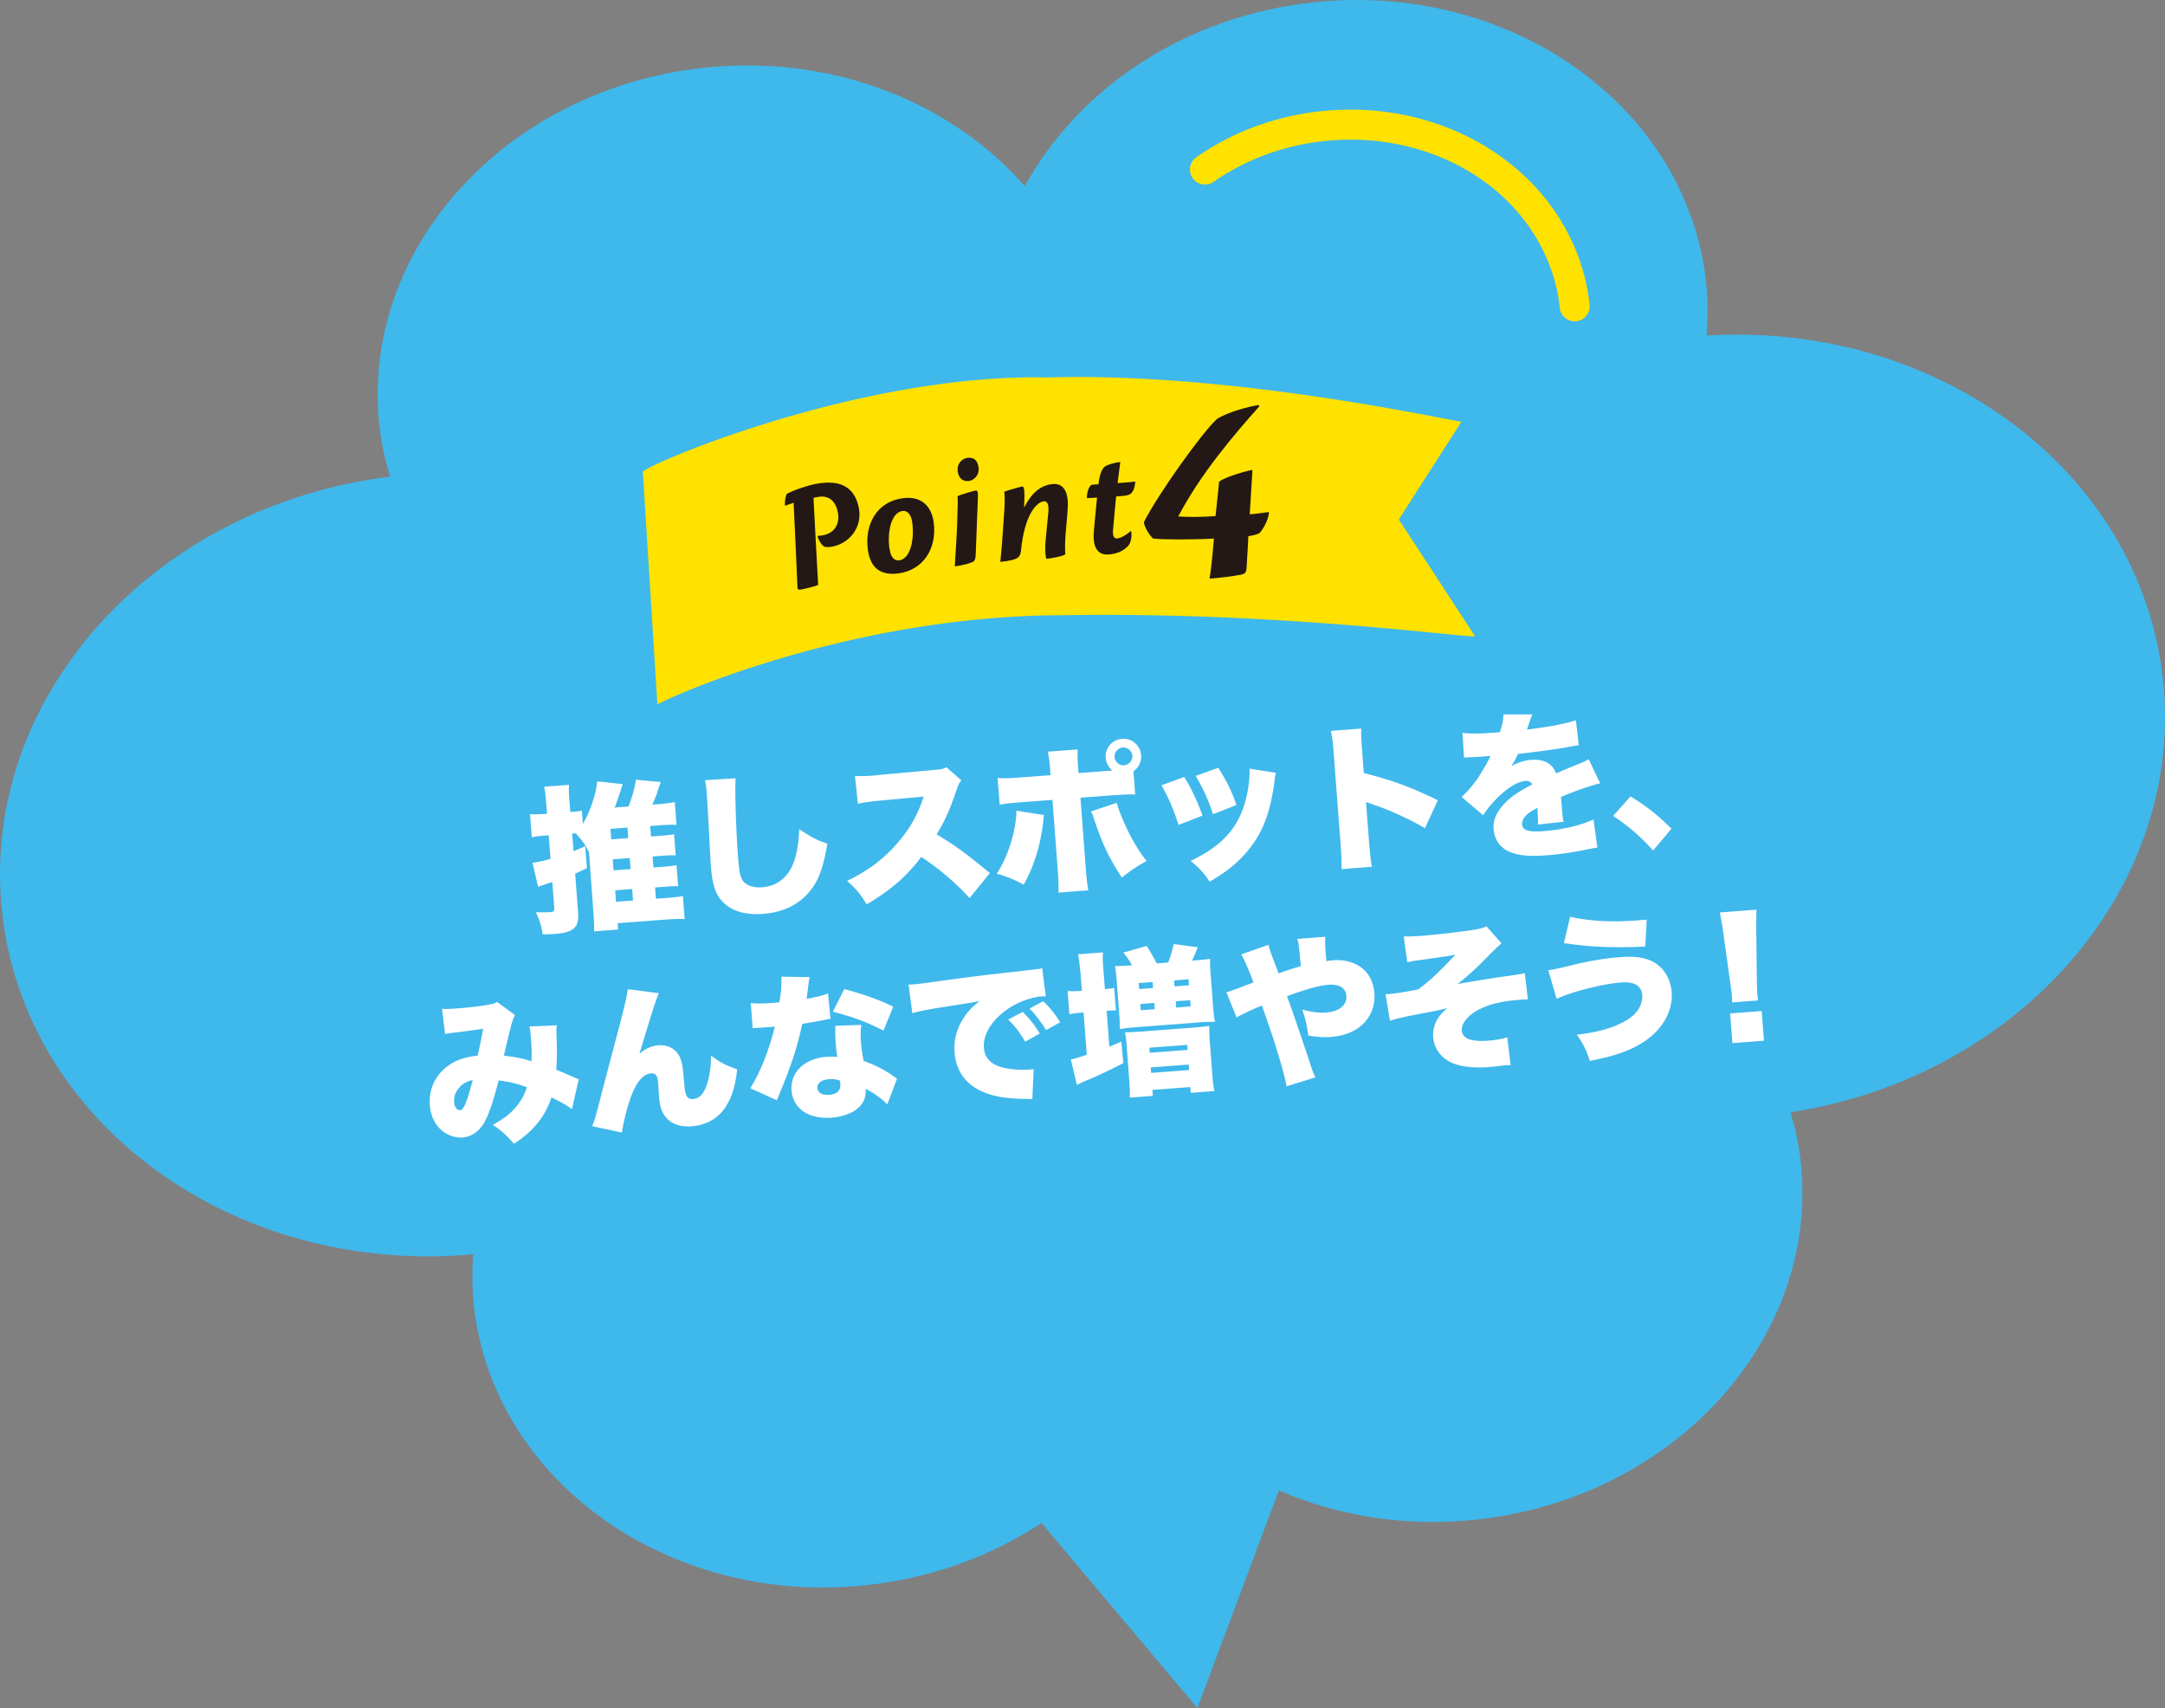
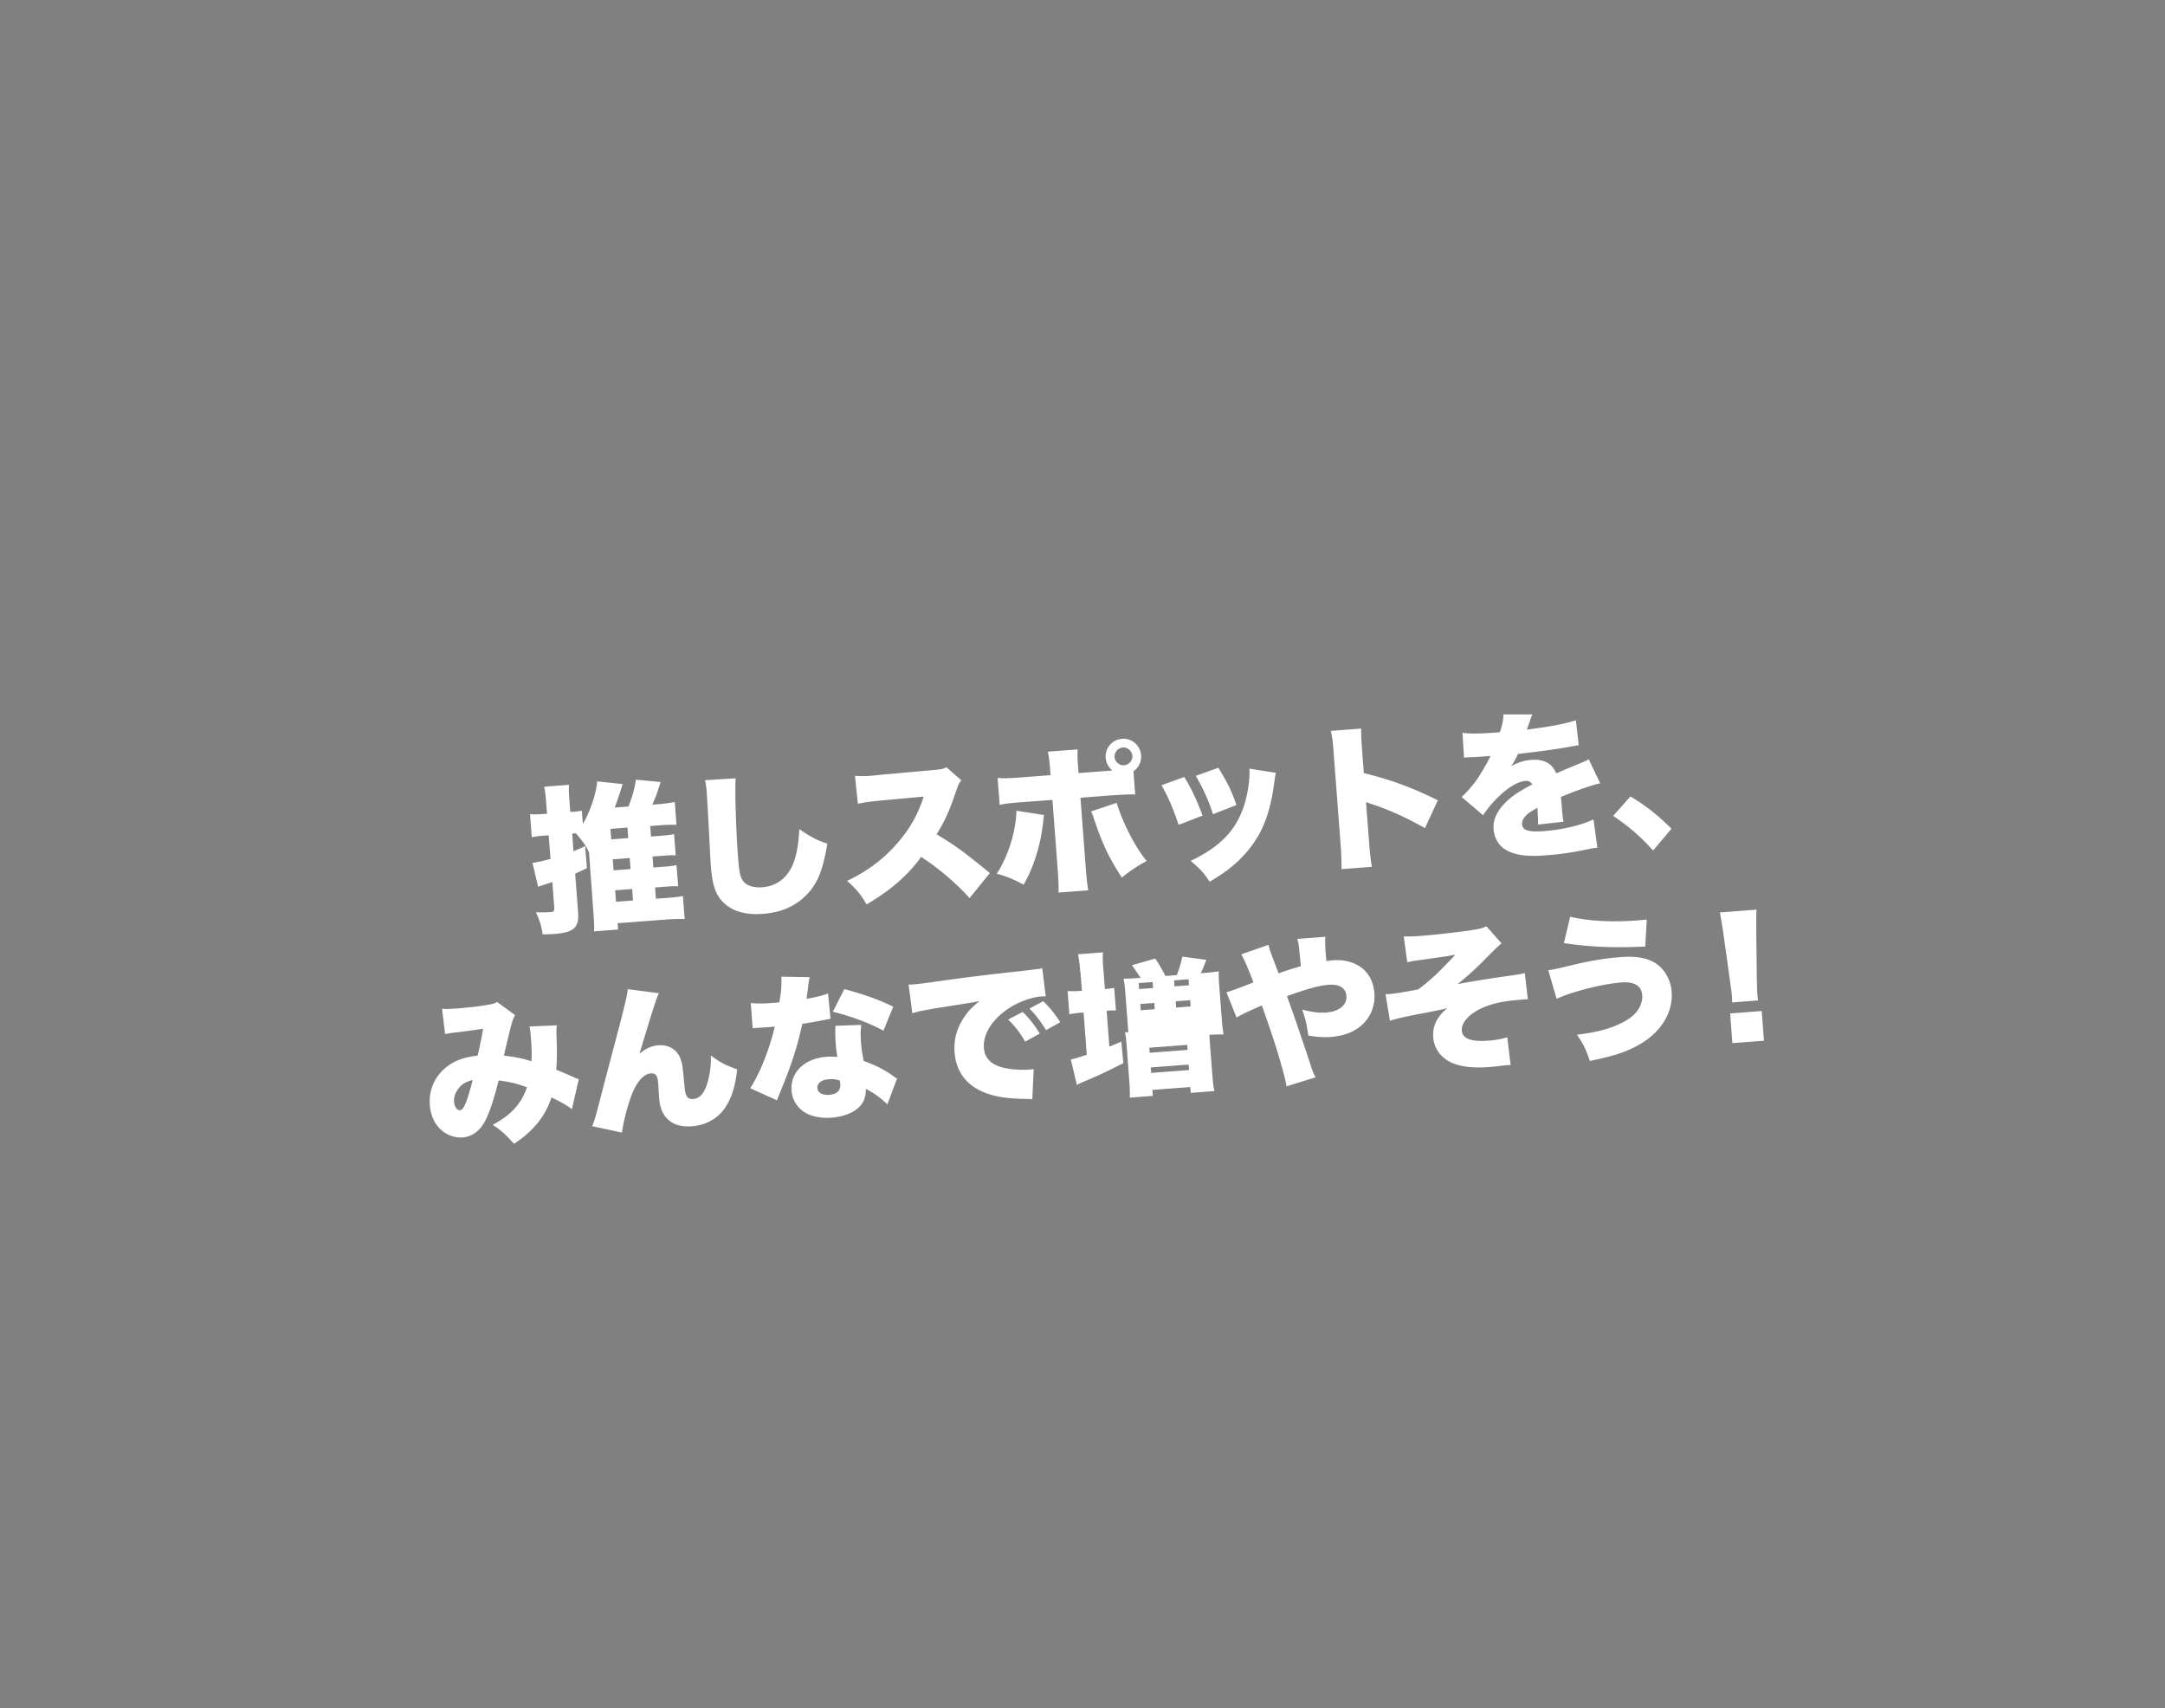
<svg xmlns="http://www.w3.org/2000/svg" viewBox="0 0 249.53 196.84">
  <rect x="0" y="0" width="249.53" height="196.84" fill="#808080" stroke="none" />
-   <path d="M249.29 78.3c-2.58-23.97-25.84-41.28-52.59-39.63.15-2 .17-4.02-.05-6.07-2.18-20.31-22.46-34.78-45.3-32.33-14.84 1.59-27.06 9.96-33.24 21.18-8.42-9.65-22.14-15.23-36.98-13.64-22.84 2.45-39.59 20.91-37.41 41.22.22 2.04.67 3.99 1.23 5.9C17.56 58.3-2.4 80.57.23 105.06c2.63 24.48 26.85 42 54.31 39.48-.13 1.91-.15 3.84.06 5.8 2.18 20.31 22.47 34.79 45.31 32.33 7.53-.81 14.39-3.37 20.13-7.16l17.97 21.32 9.39-25.07c6.78 2.94 14.59 4.24 22.74 3.36 22.84-2.45 39.59-20.91 37.41-41.22-.21-1.97-.64-3.87-1.18-5.72 26.47-4.09 45.51-25.93 42.93-49.89Z" style="fill:#3fb8ec" />
-   <path d="M181.68 37.02c-.95.1-1.8-.59-1.9-1.53-.18-1.72-.59-3.4-1.22-5.01-3.73-9.62-14.41-15.46-25.97-14.22-4.66.5-9.07 2.14-12.77 4.73a1.731 1.731 0 0 1-1.99-2.83c4.17-2.93 9.14-4.78 14.38-5.34 13.11-1.41 25.27 5.34 29.57 16.41.73 1.89 1.22 3.87 1.43 5.89.1.95-.59 1.8-1.53 1.9m-13.23 11.57c.01.2-25.79-5.76-47.68-5.09-21.97-.48-46.72 10.26-46.68 10.89l1.68 26.81c-.02-.21 21.39-10.28 46.72-10.3 25.3-.45 47.54 2.75 47.51 2.41-2.93-4.49-5.86-8.98-8.78-13.44 2.41-3.77 4.82-7.53 7.23-11.28" style="fill:#ffe200" />
-   <path d="M90.47 58.25c-.04-.38.06-1.07.21-1.33.78-.43 2.35-.97 3.38-1.16 2.44-.46 4.41.09 4.93 2.79.43 2.28-1.15 4.08-3.05 4.44-.25.05-.62.08-.85.03-.37-.08-.77-.84-.87-1.23l.03-.04c.11 0 .46-.03.6-.06 1.35-.26 1.97-1.32 1.72-2.64-.23-1.22-.98-2.03-2.31-1.78-.16.03-.38.07-.5.11.16 3.3.36 6.7.54 10.03-.31.15-1.47.43-1.93.52-.31.06-.46.03-.46-.29-.13-2.96-.29-6.74-.44-9.7-.42.12-.82.29-.94.33l-.04-.03Zm17.15 1.99c.38 2.96-1.2 5.47-4.09 5.84-2.05.26-3.23-.62-3.51-2.78-.37-2.87 1.03-5.5 4.06-5.89 2.18-.28 3.3.98 3.54 2.83m-5.1 2.96c.1.82.44 1.46 1.13 1.37 1.18-.15 1.78-2.13 1.49-4.38-.08-.65-.4-1.39-1.13-1.3-1.24.16-1.76 2.26-1.5 4.31Zm10.18-5.61c-.1 2.38-.19 5.23-.25 6.47-.02.33-.11.53-.23.63-.17.16-1.19.46-2.17.58.05-1.22.22-3.21.27-4.94.07-1.94.09-2.88.04-3.15.21-.13 1.85-.62 2.09-.65.24-.02.29.14.25 1.06m.08-3.78c.15.96-.55 1.56-1.13 1.62-.46.04-1.09-.08-1.26-1.05-.16-1.11.69-1.58 1.11-1.62.6-.06 1.13.13 1.28 1.05m5.29 4.62c.73-1.42 1.74-2.53 3.3-2.65 1.3-.1 1.81 1.07 1.69 2.8-.04.81-.17 1.98-.25 3.05-.06.9-.08 1.72-.02 2.26-.45.27-1.83.48-2.15.5-.13 0-.23-.99-.13-2.06.08-.89.24-2.5.33-3.43.03-.53-.02-1.17-.53-1.13-.69.05-2.21 1.26-2.64 5.74-.05.37-.15.6-.36.75-.26.19-.83.38-2.02.49.13-1.13.3-3.44.41-5.14.12-1.55.13-2.54.04-2.94.3-.13 1.9-.59 2.1-.61.2-.02.28.55.21 1.93 0 .13-.01.33-.02.44zm11.98 4.45c-.55.62-1.33.96-2.32 1.02-1.13.07-1.84-.71-1.65-2.72.1-1.31.28-2.86.36-3.84l-1.17.07c-.03-.51.21-1.54.67-1.56l.66-.04c.2-1.55.54-1.94.88-2.13.25-.14 1.09-.4 1.64-.43-.09.65-.2 1.59-.31 2.42 1.15-.07 1.73-.13 2.04-.18-.04.59-.2 1.19-.59 1.45-.3.2-.9.22-1.62.27-.13 1.18-.29 3.23-.36 3.93-.05.63.13.93.46.91.46-.03 1.06-.4 1.61-.87.15.39.03 1.37-.31 1.71Zm15.1-16.06c-3 3.36-6.8 7.83-9.35 12.7 1.04.06 2.67.09 4.3-.05l.41-3.95c.57-.51 3-1.22 3.78-1.36l.06.03-.31 5.08c.63-.04 1.71-.2 2.18-.26l.04.06c-.07.82-.64 1.86-1.08 2.36-.39.21-.8.27-1.3.36-.01.35-.14 2.8-.21 3.72-.03.47-.21.64-.68.73-.78.14-2.43.37-3.58.44.21-1.14.45-3.92.5-4.62-2.32.14-5.8.14-7 0-.26-.14-1.09-1.38-1.06-1.91 1.59-3.14 6.59-10.17 8.4-11.86 1.15-.76 3.68-1.45 4.83-1.62z" style="fill:#231815" />
-   <path d="m75.6 103.57 1.07-.08c.94-.07 1.59-.14 2.04-.23l.2 2.65c-.64-.02-1.31-.01-2.18.06l-5.54.42.05.73-2.77.21c.03-.57 0-1.11-.06-1.96l-.5-6.82-.03-.34c-.45-.9-.66-1.19-1.51-2.18l-.42.03.15 2.03c.49-.2.69-.27 1.34-.58l.21 2.54c-.67.32-.92.43-1.36.63l.34 4.46c.13 1.76-.5 2.32-2.75 2.49-.33.02-.67.03-1.33.05-.17-1.03-.32-1.53-.78-2.55.97.02 1.33 0 1.68-.02.38-.03.46-.13.43-.56l-.22-2.9c-1.19.38-1.48.48-1.64.54l-.65-2.76c.51-.06 1.15-.2 2.08-.45l-.21-2.72-.67.05c-.4.03-.81.08-1.28.17l-.2-2.66c.48.04.8.03 1.33 0l.63-.05-.1-1.25c-.07-.94-.12-1.29-.23-1.86l2.86-.22c-.03.59-.02.91.05 1.86l.1 1.27.54-.04c.31-.02.51-.06.79-.11l.12 1.52c.86-1.45 1.54-3.51 1.65-4.9l2.94.32q-.12.34-.28.88c-.22.67-.36 1.07-.64 1.82l1.58-.12c.42-1.02.76-2.25.86-3.09l2.86.27q-.09.26-.3.9c-.22.66-.3.86-.67 1.71l.73-.06c.71-.05 1.3-.14 1.86-.25l.2 2.63c-.53-.01-1.22 0-1.87.05l-1.16.09.09 1.21 1.16-.09c.72-.06 1.14-.1 1.5-.19l.19 2.45c-.37-.03-.88 0-1.55.05l-1.12.08.1 1.27 1.18-.09c.8-.06 1.16-.11 1.48-.19l.19 2.45c-.31-.03-.73-.02-1.45.04l-1.21.09.1 1.32Zm-3.19-6.99-.09-1.21-1.96.15.09 1.21zm-1.69 3.72 1.96-.15-.1-1.27-1.96.15zm.28 3.62 1.96-.15-.1-1.32-1.96.15zm13.79-14.24c-.11 1.16.04 6.01.27 9.04.14 1.81.25 2.35.6 2.82.38.52 1.19.78 2.19.71 1.87-.14 3.23-1.36 3.79-3.37.29-1.01.42-1.98.48-3.33 1.42.95 2.05 1.28 3.24 1.67-.48 2.77-.98 4.14-1.89 5.32-1.31 1.67-3.14 2.59-5.51 2.77-1.85.14-3.26-.21-4.31-1.06-1.11-.92-1.54-2.05-1.73-4.59q-.04-.47-.22-4.12c-.1-1.83-.2-3.56-.25-4.26-.04-.56-.08-.85-.2-1.37l3.56-.22Zm26.97 13.82a29.286 29.286 0 0 0-5.59-4.75c-1.55 2.14-3.58 3.9-6.29 5.47-.73-1.22-1.15-1.73-2.25-2.71 2.29-1.09 4.06-2.4 5.59-4.11 1.56-1.74 2.55-3.44 3.24-5.6l-4.71.43c-1.56.15-2.13.23-2.87.4l-.34-3.22c.71.04 1.21.04 1.91-.02.15-.01.49-.04 1.01-.1l6.19-.56c.85-.08.96-.09 1.44-.31l1.72 1.51c-.25.29-.35.48-.57 1.12-.79 2.34-1.38 3.66-2.29 5.09 2.31 1.41 3.1 1.99 6.14 4.47l-2.33 2.87Zm8.57-9.58c-.05.3-.05.33-.08.66-.31 2.83-1.08 5.28-2.27 7.37-1.01-.56-2.12-1.02-3.1-1.26 1.31-1.99 2.23-4.93 2.27-7.26l3.17.49Zm10.52-2.36c-.61-.03-1.22 0-2.8.1l-3.52.27.6 7.96c.09 1.21.2 2.19.3 2.71l-3.43.26c.02-.71 0-1.37-.1-2.76l-.6-7.92-3.35.25c-1.6.12-2.08.18-2.73.32l-.24-3.1c.66.06 1.26.05 2.78-.07l3.32-.25-.05-.71c-.07-.96-.15-1.48-.26-2l3.44-.26c-.03.51-.03 1.06.05 2.06l.05.67 3.9-.3c-.45-.37-.72-.87-.77-1.45-.09-1.14.75-2.12 1.89-2.2 1.12-.09 2.1.75 2.19 1.89.06.74-.27 1.42-.88 1.85l.2 2.68Zm-2.15.96c.71 2.32 2.16 5.14 3.46 6.7-1.07.57-2 1.21-2.86 1.91-1.5-2.31-2.22-3.82-3.21-6.75-.19-.59-.21-.6-.34-.87zm-.24-5.27c.04.54.55.98 1.09.94.56-.04 1-.55.96-1.09-.04-.56-.55-1-1.09-.96-.56.04-1 .55-.95 1.11Zm8.03 2.29c.81 1.29 1.48 2.73 2.11 4.45l-2.76 1.07c-.62-1.87-1.06-2.93-1.97-4.57zm10.57-.49c-.08.33-.1.41-.19 1.13-.35 2.6-.92 4.5-1.82 6.08-.87 1.52-2.06 2.85-3.53 3.97-.6.45-1.07.76-2.1 1.38-.7-1.06-1.1-1.48-2.19-2.4 3.53-1.69 5.37-3.65 6.27-6.75.37-1.3.57-2.81.51-3.88l3.04.48Zm-6.64-.57c1.1 1.79 1.49 2.58 2.09 4.29l-2.71 1.06c-.46-1.48-1.05-2.8-1.98-4.42l2.59-.93Zm14.2 11.7c0-.82 0-1.35-.1-2.78l-.8-10.55c-.11-1.47-.14-1.65-.33-2.62l3.5-.27c-.03.53.02 1.44.11 2.65l.19 2.48c3.16.78 5.58 1.67 8.53 3.14l-1.49 3.21c-1.85-1.08-4.08-2.1-5.95-2.72q-.65-.21-.84-.3l.36 4.71c.09 1.21.2 2.12.32 2.76l-3.5.27Zm13.97-15.73c.79.12 1.88.11 3.77-.03.11 0 .29-.02.51-.04.3-.9.39-1.4.41-2.05h3.33c-.12.28-.14.3-.32.88-.2.54-.28.84-.3.88q.18-.03 1.1-.16c1.77-.23 3.6-.6 4.54-.93l.33 2.87c-.56.1-1.1.19-1.62.29-1.28.22-3.53.52-5.38.72-.27.57-.38.79-.77 1.41.75-.42 1.48-.66 2.26-.72 1.5-.11 2.45.4 2.91 1.55q.3-.13 1.24-.53c.05-.02.53-.22 1.1-.45 1.01-.42 1.13-.47 1.41-.65l1.32 2.78c-.93.2-2.83.85-4.53 1.58.06.49.06.51.12 1.3.06.82.1 1.09.19 1.55l-2.95.32c.03-.28 0-.84-.06-1.93l-.16.09c-.8.46-.91.54-1.21.86-.29.3-.42.63-.4.96.05.69.74.91 2.5.78 2.17-.17 4.23-.65 5.73-1.35l.45 3.25q-.52.06-1.6.29c-1.44.29-2.93.5-4.35.6-2.05.16-3.35 0-4.38-.51-.95-.46-1.54-1.38-1.63-2.46-.07-.85.16-1.56.71-2.35.61-.83 1.38-1.49 2.46-2.14.42-.25.59-.34 1.29-.72-.19-.29-.42-.42-.76-.4-.92.07-2.12.8-3.31 2-.71.73-1.16 1.27-1.6 1.96l-2.48-2.11c.55-.48 1.25-1.28 1.78-2.03.36-.52 1.01-1.63 1.25-2.08q.24-.47.3-.61c-.25.02-.45.03-.58.04q-.78.06-1.56.1c-.26 0-.38.01-.64.03-.04 0-.15.01-.27.02l-.18-2.87Zm19.33 7.33c1.83 1.1 3.1 2.12 4.73 3.72l-2.12 2.51c-1.49-1.64-2.66-2.66-4.6-3.99l2-2.25ZM50.95 116.25c.39.04.84.03 1.87-.05 1.25-.09 2.89-.29 3.74-.47.36-.06.5-.13.73-.27l2.08 1.52c-.16.27-.21.38-.37.9-.13.41-.7 2.77-.92 3.77 1.36.17 2.12.31 3.17.65.06-.9.04-1.37-.08-2.98-.03-.42-.07-.65-.15-1.03l3.16-.13c-.06.44-.06.62-.03 1.33.06 1.71.05 2.53-.04 3.78q1.3.54 1.96.84c.34.16.42.19.64.24l-.79 3.47c-.54-.41-1.29-.85-2.36-1.35-.74 2.23-2.13 3.92-4.32 5.34-.84-.96-1.46-1.53-2.44-2.18 1.29-.74 1.88-1.18 2.54-1.91.64-.72 1.04-1.41 1.4-2.42-1.2-.44-1.96-.62-3.27-.79-.57 2.27-1.07 3.73-1.53 4.62-.62 1.2-1.54 1.87-2.64 1.95-.85.06-1.75-.25-2.43-.85-.78-.69-1.24-1.69-1.33-2.89-.13-1.78.6-3.38 2.01-4.45.91-.69 1.91-1.04 3.51-1.25.24-1.09.45-2.04.62-3.09-.79.13-1.78.26-2.99.41-.65.07-.87.1-1.39.21l-.35-2.91Zm1.79 9.34c-.31.42-.44.91-.4 1.42.04.56.35.96.69.93.42-.03.82-1.01 1.45-3.48-.84.21-1.33.52-1.74 1.13m23.2-11.13c-.33.74-.55 1.39-2.24 6.97.69-.58 1.39-.91 2.19-.97 1.2-.09 2.17.51 2.54 1.56.23.64.24.78.45 3.03.1 1.27.34 1.65 1 1.6.73-.06 1.21-.57 1.57-1.6.34-1.01.51-2.15.49-3.41 1.12.83 1.67 1.11 3.02 1.59-.2 1.91-.6 3.18-1.31 4.31-.85 1.32-2.23 2.12-3.89 2.25-1.16.09-2.07-.15-2.72-.74-.67-.59-.98-1.35-1.08-2.63-.01-.16-.04-.51-.08-1.29 0-.13-.02-.24-.02-.31-.07-.89-.29-1.16-.85-1.12-.83.06-1.64.96-2.23 2.54-.46 1.18-.93 3.06-1.1 4.28l-3.43-.74c.28-.66.31-.75 1.15-3.99.11-.46.61-2.32 1.47-5.6 1.15-4.33 1.41-5.46 1.48-6.2zm17.39-1.86c-.08.33-.1.34-.23 1.48-.06.44-.08.61-.14 1.03 1.15-.21 1.92-.4 2.48-.63l.28 2.93q-.43.07-1.33.25c-.48.09-1.47.26-1.92.33-.49 2.19-.87 3.47-1.58 5.41-.32.86-.46 1.2-1.05 2.67q-.2.47-.29.73l-3.08-1.39c1.16-1.82 2.21-4.49 2.83-7.1q-.34.03-1.01.08-.42.03-.83.05c-.07 0-.15.01-.71.05l-.22-2.9c.7.07 1.54.07 2.66-.02.2-.02.29-.02.65-.07q0-.15.11-.77c.1-.63.14-1.52.11-2.18l3.28.06Zm8.95 14.68c-.73-.73-1.46-1.26-2.49-1.8.01.86-.17 1.4-.62 1.94-.65.76-1.89 1.27-3.34 1.38-1.45.11-2.72-.23-3.52-.94-.65-.57-1.01-1.33-1.08-2.18-.16-2.1 1.49-3.7 4-3.89.38-.03.67-.03 1.28.01-.11-.68-.15-1.03-.18-1.44-.06-.74-.06-1.33-.05-2.15l3-.1c-.1.65-.11 1.19-.04 2.06.05.65.13 1.19.3 2.09 1.14.41 2.03.83 2.91 1.4.06.03.36.25.94.64l-1.12 2.97Zm-6.75-2.91c-.85.06-1.37.47-1.32 1.03.04.52.57.83 1.35.77.9-.07 1.35-.5 1.29-1.26 0-.13-.05-.38-.07-.4-.5-.14-.82-.18-1.25-.14m6.29-5.6c-1.79-.94-3.62-1.62-5.83-2.18l1.32-2.61c2.34.64 3.88 1.18 5.64 2.03l-1.12 2.76Zm2.9-5.31c.31 0 .54-.02.69-.03.47-.04 1.12-.12 3.09-.4 2.6-.36 4.35-.59 7.78-.97l1.86-.21.76-.09c.61-.07.72-.09.81-.1.13 0 .2-.03.41-.1l.41 3.27c-.26-.02-.33-.01-.51 0-1.27.1-2.86.71-4.05 1.58-1.73 1.24-2.68 2.85-2.57 4.33.08 1.05.62 1.72 1.69 2.13.75.31 2.37.48 3.51.39.14-.01.27-.02.54-.06l-.16 3.48c-.26-.04-.31-.03-.68-.04-2.08-.02-3.46-.23-4.66-.67-2.21-.83-3.45-2.42-3.62-4.72-.11-1.5.29-2.9 1.23-4.21.43-.62.83-1.01 1.66-1.68l-.84.16c-.4.07-1.03.17-4.39.7-1.67.31-1.76.32-2.53.54l-.43-3.28Zm13.16 3.16c.79.78 1.39 1.54 1.96 2.49l-1.68.93c-.65-1.1-1.17-1.77-1.96-2.55l1.68-.88Zm2.35-1.24c.71.67 1.27 1.34 1.97 2.42l-1.63.91c-.75-1.17-1.25-1.82-1.92-2.48zm4.28-3.37c-.08-1-.15-1.48-.26-2.04l2.88-.22c-.05.59-.03 1.02.05 2.06l.17 2.17c.51-.04.76-.08 1.07-.14l.2 2.61c-.38-.03-.6 0-1.07.03l.31 4.13c.42-.16.69-.27 1.38-.58l.23 2.48c-1.6.83-2.83 1.42-4.42 2.08-.39.16-.6.26-.93.44l-.7-2.94c.43-.09.61-.14 1.84-.54l-.37-4.87-.29.02c-.47.04-.94.09-1.35.19l-.2-2.68c.44.02.91.02 1.38-.01l.27-.02-.17-2.17Zm5.96-.78c-.32-.58-.54-.89-1-1.45l2.69-.77c.47.73.81 1.32 1.16 2.01l1.32-.1c.27-.71.42-1.2.64-2.13l2.76.37c-.29.77-.43 1.11-.65 1.54l.29-.02c.65-.05 1.25-.11 1.79-.19-.01.53 0 1.04.07 1.87l.27 3.5c.06.85.12 1.38.22 1.9-.57-.01-1 0-1.82.06l-7.45.57c-.82.06-1.18.11-1.7.2 0-.58 0-1.04-.07-1.85l-.27-3.57c-.06-.83-.11-1.19-.21-1.84.54 0 1.07-.03 1.69-.07l.27-.02Zm-.61 9.36c-.06-.85-.11-1.2-.2-1.63.44 0 .95-.02 1.71-.07l6.31-.48c.8-.06 1.3-.12 1.7-.18-.02.48 0 .86.05 1.69l.3 3.95c.07.89.12 1.36.25 1.86l-2.74.21-.05-.67-4.37.33.05.69-2.66.2c.03-.51.02-.91-.05-1.91zm1.43-6.61 1.61-.12-.05-.69-1.61.12zm.19 2.44 1.61-.12-.05-.72-1.61.12zm1.03 4.9 4.37-.33-.04-.58-4.37.33zm.17 2.32 4.37-.33-.05-.63-4.37.33zm2.69-9.97 1.67-.13-.05-.69-1.67.13zm.19 2.44 1.67-.13-.05-.72-1.67.13zm10.64-7.22c.16.61.23.8.47 1.44.3.8.32.85.69 1.84 1.26-.44 1.63-.56 2.58-.83q-.05-.42-.13-1.27c-.11-1.18-.14-1.39-.29-1.87l3.23-.25c-.02.46-.02.68.01 1.37q.01.18.07.91l.04.53c.41-.07.52-.08.78-.1 1.74-.13 3.26.5 4.07 1.7.39.55.63 1.32.69 2.13.1 1.36-.43 2.73-1.44 3.63-.85.79-2.13 1.27-3.58 1.38-.74.06-1.71 0-2.6-.17-.19-1.37-.33-1.89-.7-2.99 1.1.3 1.92.4 2.76.34 1.5-.11 2.41-.86 2.33-1.91-.07-.92-.81-1.38-2.08-1.28-1.05.08-2.5.48-4.77 1.31.57 1.51 1.69 4.79 2.88 8.4.14.39.2.55.42.95l-3.35 1.04c-.12-.81-.54-2.36-1.34-4.93-.22-.69-.71-2.15-1.5-4.39-1.45.62-2.36 1.05-2.92 1.39l-1.17-2.92q.52-.11 2.52-.9c.27-.09.37-.14.6-.23-.62-1.63-1.06-2.64-1.41-3.23l3.14-1.1Zm15.59-.98c.68.02 1.02.01 2.11-.07 1.56-.12 4.43-.45 5.69-.65.94-.14 1.26-.22 1.73-.44l1.74 1.96q-.4.32-1.77 1.7c-1.18 1.22-1.9 1.86-3.29 3 .97-.2 2.91-.51 4.59-.77 2.33-.32 2.78-.39 3.15-.51l.36 3.03c-.36 0-.42.01-.74.04-2.3.17-3.68.5-4.98 1.18-1.23.66-1.96 1.57-1.9 2.39.07.91 1.08 1.3 2.99 1.16.85-.06 1.5-.17 2.25-.39l.39 3.2q-.22 0-.42.01t-1.07.12c-.31.04-.62.06-.9.09-1.83.14-3.12 0-4.24-.42-1.33-.54-2.18-1.62-2.29-3-.1-1.3.45-2.42 1.64-3.37-.52.15-1.2.29-2.94.62-2.17.42-2.93.59-3.69.85l-.51-3.08c.2 0 .35 0 .44-.01.58-.04 1.77-.23 3.33-.53 1.4-1.05 2.38-1.97 4.29-4.01-.97.18-1.08.21-1.53.26q-.18.03-1.39.2-.25.04-1.41.2c-.67.09-.72.11-1.22.22zm16.66 3.89q.56-.04 2.37-.49c2.52-.61 4.16-.88 6.05-1.02 2.37-.18 3.96.34 4.92 1.63.51.69.81 1.49.88 2.39.17 2.23-1.1 4.44-3.37 5.85-1.51.95-3.11 1.51-6.06 2.1-.43-1.3-.75-1.95-1.49-3.02 2.09-.25 3.69-.64 4.97-1.27 1.18-.54 1.95-1.22 2.31-2.02.19-.42.28-.88.25-1.26-.08-1.09-.92-1.59-2.43-1.47-2.12.16-5.64 1.05-7.44 1.88zm2.52-6.15c2.24.5 4.75.64 7.58.43.33-.02.63-.05 1.25-.11l-.17 3.11c-3.69.17-6.45.05-9.38-.4zm18.67 9.88c0-.37 0-.53-.03-.82q-.03-.34-.18-1.41l-.8-5.72c-.09-.74-.25-1.55-.4-2.43l4.22-.32c-.02.42-.04 1.7-.03 2.46l.07 5.77c.02.76.03 1.13.05 1.4.01.18.03.38.08.83l-2.99.23Zm.03 4.68-.26-3.42 3.64-.28.26 3.42z" style="fill:#fff" />
+   <path d="m75.6 103.57 1.07-.08c.94-.07 1.59-.14 2.04-.23l.2 2.65c-.64-.02-1.31-.01-2.18.06l-5.54.42.05.73-2.77.21c.03-.57 0-1.11-.06-1.96l-.5-6.82-.03-.34c-.45-.9-.66-1.19-1.51-2.18l-.42.03.15 2.03c.49-.2.69-.27 1.34-.58l.21 2.54c-.67.32-.92.43-1.36.63l.34 4.46c.13 1.76-.5 2.32-2.75 2.49-.33.02-.67.03-1.33.05-.17-1.03-.32-1.53-.78-2.55.97.02 1.33 0 1.68-.02.38-.03.46-.13.43-.56l-.22-2.9c-1.19.38-1.48.48-1.64.54l-.65-2.76c.51-.06 1.15-.2 2.08-.45l-.21-2.72-.67.05c-.4.03-.81.08-1.28.17l-.2-2.66c.48.04.8.03 1.33 0l.63-.05-.1-1.25c-.07-.94-.12-1.29-.23-1.86l2.86-.22c-.03.59-.02.91.05 1.86l.1 1.27.54-.04c.31-.02.51-.06.79-.11l.12 1.52c.86-1.45 1.54-3.51 1.65-4.9l2.94.32q-.12.34-.28.88c-.22.67-.36 1.07-.64 1.82l1.58-.12c.42-1.02.76-2.25.86-3.09l2.86.27q-.09.26-.3.9c-.22.66-.3.86-.67 1.71l.73-.06c.71-.05 1.3-.14 1.86-.25l.2 2.63c-.53-.01-1.22 0-1.87.05l-1.16.09.09 1.21 1.16-.09c.72-.06 1.14-.1 1.5-.19l.19 2.45c-.37-.03-.88 0-1.55.05l-1.12.08.1 1.27 1.18-.09c.8-.06 1.16-.11 1.48-.19l.19 2.45c-.31-.03-.73-.02-1.45.04l-1.21.09.1 1.32Zm-3.19-6.99-.09-1.21-1.96.15.09 1.21zm-1.69 3.72 1.96-.15-.1-1.27-1.96.15zm.28 3.62 1.96-.15-.1-1.32-1.96.15zm13.79-14.24c-.11 1.16.04 6.01.27 9.04.14 1.81.25 2.35.6 2.82.38.52 1.19.78 2.19.71 1.87-.14 3.23-1.36 3.79-3.37.29-1.01.42-1.98.48-3.33 1.42.95 2.05 1.28 3.24 1.67-.48 2.77-.98 4.14-1.89 5.32-1.31 1.67-3.14 2.59-5.51 2.77-1.85.14-3.26-.21-4.31-1.06-1.11-.92-1.54-2.05-1.73-4.59q-.04-.47-.22-4.12c-.1-1.83-.2-3.56-.25-4.26-.04-.56-.08-.85-.2-1.37l3.56-.22Zm26.97 13.82a29.286 29.286 0 0 0-5.59-4.75c-1.55 2.14-3.58 3.9-6.29 5.47-.73-1.22-1.15-1.73-2.25-2.71 2.29-1.09 4.06-2.4 5.59-4.11 1.56-1.74 2.55-3.44 3.24-5.6l-4.71.43c-1.56.15-2.13.23-2.87.4l-.34-3.22c.71.04 1.21.04 1.91-.02.15-.01.49-.04 1.01-.1l6.19-.56c.85-.08.96-.09 1.44-.31l1.72 1.51c-.25.29-.35.48-.57 1.12-.79 2.34-1.38 3.66-2.29 5.09 2.31 1.41 3.1 1.99 6.14 4.47l-2.33 2.87Zm8.57-9.58c-.05.3-.05.33-.08.66-.31 2.83-1.08 5.28-2.27 7.37-1.01-.56-2.12-1.02-3.1-1.26 1.31-1.99 2.23-4.93 2.27-7.26l3.17.49Zm10.52-2.36c-.61-.03-1.22 0-2.8.1l-3.52.27.6 7.96c.09 1.21.2 2.19.3 2.71l-3.43.26c.02-.71 0-1.37-.1-2.76l-.6-7.92-3.35.25c-1.6.12-2.08.18-2.73.32l-.24-3.1c.66.06 1.26.05 2.78-.07l3.32-.25-.05-.71c-.07-.96-.15-1.48-.26-2l3.44-.26c-.03.51-.03 1.06.05 2.06l.05.67 3.9-.3c-.45-.37-.72-.87-.77-1.45-.09-1.14.75-2.12 1.89-2.2 1.12-.09 2.1.75 2.19 1.89.06.74-.27 1.42-.88 1.85l.2 2.68Zm-2.15.96c.71 2.32 2.16 5.14 3.46 6.7-1.07.57-2 1.21-2.86 1.91-1.5-2.31-2.22-3.82-3.21-6.75-.19-.59-.21-.6-.34-.87zm-.24-5.27c.04.54.55.98 1.09.94.56-.04 1-.55.96-1.09-.04-.56-.55-1-1.09-.96-.56.04-1 .55-.95 1.11Zm8.03 2.29c.81 1.29 1.48 2.73 2.11 4.45l-2.76 1.07c-.62-1.87-1.06-2.93-1.97-4.57zm10.57-.49c-.08.33-.1.41-.19 1.13-.35 2.6-.92 4.5-1.82 6.08-.87 1.52-2.06 2.85-3.53 3.97-.6.45-1.07.76-2.1 1.38-.7-1.06-1.1-1.48-2.19-2.4 3.53-1.69 5.37-3.65 6.27-6.75.37-1.3.57-2.81.51-3.88l3.04.48Zm-6.64-.57c1.1 1.79 1.49 2.58 2.09 4.29l-2.71 1.06c-.46-1.48-1.05-2.8-1.98-4.42l2.59-.93Zm14.2 11.7c0-.82 0-1.35-.1-2.78l-.8-10.55c-.11-1.47-.14-1.65-.33-2.62l3.5-.27c-.03.53.02 1.44.11 2.65l.19 2.48c3.16.78 5.58 1.67 8.53 3.14l-1.49 3.21c-1.85-1.08-4.08-2.1-5.95-2.72q-.65-.21-.84-.3l.36 4.71c.09 1.21.2 2.12.32 2.76l-3.5.27Zm13.97-15.73c.79.12 1.88.11 3.77-.03.11 0 .29-.02.51-.04.3-.9.39-1.4.41-2.05h3.33c-.12.28-.14.3-.32.88-.2.54-.28.84-.3.88q.18-.03 1.1-.16c1.77-.23 3.6-.6 4.54-.93l.33 2.87c-.56.1-1.1.19-1.62.29-1.28.22-3.53.52-5.38.72-.27.57-.38.79-.77 1.41.75-.42 1.48-.66 2.26-.72 1.5-.11 2.45.4 2.91 1.55q.3-.13 1.24-.53c.05-.02.53-.22 1.1-.45 1.01-.42 1.13-.47 1.41-.65l1.32 2.78c-.93.2-2.83.85-4.53 1.58.06.49.06.51.12 1.3.06.82.1 1.09.19 1.55l-2.95.32c.03-.28 0-.84-.06-1.93l-.16.09c-.8.46-.91.54-1.21.86-.29.3-.42.63-.4.96.05.69.74.91 2.5.78 2.17-.17 4.23-.65 5.73-1.35l.45 3.25q-.52.06-1.6.29c-1.44.29-2.93.5-4.35.6-2.05.16-3.35 0-4.38-.51-.95-.46-1.54-1.38-1.63-2.46-.07-.85.16-1.56.71-2.35.61-.83 1.38-1.49 2.46-2.14.42-.25.59-.34 1.29-.72-.19-.29-.42-.42-.76-.4-.92.07-2.12.8-3.31 2-.71.73-1.16 1.27-1.6 1.96l-2.48-2.11c.55-.48 1.25-1.28 1.78-2.03.36-.52 1.01-1.63 1.25-2.08q.24-.47.3-.61c-.25.02-.45.03-.58.04q-.78.06-1.56.1c-.26 0-.38.01-.64.03-.04 0-.15.01-.27.02l-.18-2.87Zm19.33 7.33c1.83 1.1 3.1 2.12 4.73 3.72l-2.12 2.51c-1.49-1.64-2.66-2.66-4.6-3.99l2-2.25ZM50.95 116.25c.39.04.84.03 1.87-.05 1.25-.09 2.89-.29 3.74-.47.36-.06.5-.13.73-.27l2.08 1.52c-.16.27-.21.38-.37.9-.13.41-.7 2.77-.92 3.77 1.36.17 2.12.31 3.17.65.06-.9.04-1.37-.08-2.98-.03-.42-.07-.65-.15-1.03l3.16-.13c-.06.44-.06.62-.03 1.33.06 1.71.05 2.53-.04 3.78q1.3.54 1.96.84c.34.16.42.19.64.24l-.79 3.47c-.54-.41-1.29-.85-2.36-1.35-.74 2.23-2.13 3.92-4.32 5.34-.84-.96-1.46-1.53-2.44-2.18 1.29-.74 1.88-1.18 2.54-1.91.64-.72 1.04-1.41 1.4-2.42-1.2-.44-1.96-.62-3.27-.79-.57 2.27-1.07 3.73-1.53 4.62-.62 1.2-1.54 1.87-2.64 1.95-.85.06-1.75-.25-2.43-.85-.78-.69-1.24-1.69-1.33-2.89-.13-1.78.6-3.38 2.01-4.45.91-.69 1.91-1.04 3.51-1.25.24-1.09.45-2.04.62-3.09-.79.13-1.78.26-2.99.41-.65.07-.87.1-1.39.21l-.35-2.91Zm1.79 9.34c-.31.42-.44.91-.4 1.42.04.56.35.96.69.93.42-.03.82-1.01 1.45-3.48-.84.21-1.33.52-1.74 1.13m23.2-11.13c-.33.74-.55 1.39-2.24 6.97.69-.58 1.39-.91 2.19-.97 1.2-.09 2.17.51 2.54 1.56.23.64.24.78.45 3.03.1 1.27.34 1.65 1 1.6.73-.06 1.21-.57 1.57-1.6.34-1.01.51-2.15.49-3.41 1.12.83 1.67 1.11 3.02 1.59-.2 1.91-.6 3.18-1.31 4.31-.85 1.32-2.23 2.12-3.89 2.25-1.16.09-2.07-.15-2.72-.74-.67-.59-.98-1.35-1.08-2.63-.01-.16-.04-.51-.08-1.29 0-.13-.02-.24-.02-.31-.07-.89-.29-1.16-.85-1.12-.83.06-1.64.96-2.23 2.54-.46 1.18-.93 3.06-1.1 4.28l-3.43-.74c.28-.66.31-.75 1.15-3.99.11-.46.61-2.32 1.47-5.6 1.15-4.33 1.41-5.46 1.48-6.2zm17.39-1.86c-.08.33-.1.34-.23 1.48-.06.44-.08.61-.14 1.03 1.15-.21 1.92-.4 2.48-.63l.28 2.93q-.43.07-1.33.25c-.48.09-1.47.26-1.92.33-.49 2.19-.87 3.47-1.58 5.41-.32.86-.46 1.2-1.05 2.67q-.2.47-.29.73l-3.08-1.39c1.16-1.82 2.21-4.49 2.83-7.1q-.34.03-1.01.08-.42.03-.83.05c-.07 0-.15.01-.71.05l-.22-2.9c.7.07 1.54.07 2.66-.02.2-.02.29-.02.65-.07q0-.15.11-.77c.1-.63.14-1.52.11-2.18l3.28.06Zm8.95 14.68c-.73-.73-1.46-1.26-2.49-1.8.01.86-.17 1.4-.62 1.94-.65.76-1.89 1.27-3.34 1.38-1.45.11-2.72-.23-3.52-.94-.65-.57-1.01-1.33-1.08-2.18-.16-2.1 1.49-3.7 4-3.89.38-.03.67-.03 1.28.01-.11-.68-.15-1.03-.18-1.44-.06-.74-.06-1.33-.05-2.15l3-.1c-.1.65-.11 1.19-.04 2.06.05.65.13 1.19.3 2.09 1.14.41 2.03.83 2.91 1.4.06.03.36.25.94.64l-1.12 2.97Zm-6.75-2.91c-.85.06-1.37.47-1.32 1.03.04.52.57.83 1.35.77.9-.07 1.35-.5 1.29-1.26 0-.13-.05-.38-.07-.4-.5-.14-.82-.18-1.25-.14m6.29-5.6c-1.79-.94-3.62-1.62-5.83-2.18l1.32-2.61c2.34.64 3.88 1.18 5.64 2.03l-1.12 2.76Zm2.9-5.31c.31 0 .54-.02.69-.03.47-.04 1.12-.12 3.09-.4 2.6-.36 4.35-.59 7.78-.97l1.86-.21.76-.09c.61-.07.72-.09.81-.1.13 0 .2-.03.41-.1l.41 3.27c-.26-.02-.33-.01-.51 0-1.27.1-2.86.71-4.05 1.58-1.73 1.24-2.68 2.85-2.57 4.33.08 1.05.62 1.72 1.69 2.13.75.31 2.37.48 3.51.39.14-.01.27-.02.54-.06l-.16 3.48c-.26-.04-.31-.03-.68-.04-2.08-.02-3.46-.23-4.66-.67-2.21-.83-3.45-2.42-3.62-4.72-.11-1.5.29-2.9 1.23-4.21.43-.62.83-1.01 1.66-1.68l-.84.16c-.4.07-1.03.17-4.39.7-1.67.31-1.76.32-2.53.54l-.43-3.28Zm13.16 3.16c.79.78 1.39 1.54 1.96 2.49l-1.68.93c-.65-1.1-1.17-1.77-1.96-2.55l1.68-.88Zm2.35-1.24c.71.67 1.27 1.34 1.97 2.42l-1.63.91c-.75-1.17-1.25-1.82-1.92-2.48zm4.28-3.37c-.08-1-.15-1.48-.26-2.04l2.88-.22c-.05.59-.03 1.02.05 2.06l.17 2.17c.51-.04.76-.08 1.07-.14l.2 2.61c-.38-.03-.6 0-1.07.03l.31 4.13c.42-.16.69-.27 1.38-.58l.23 2.48c-1.6.83-2.83 1.42-4.42 2.08-.39.16-.6.26-.93.44l-.7-2.94c.43-.09.61-.14 1.84-.54l-.37-4.87-.29.02c-.47.04-.94.09-1.35.19l-.2-2.68c.44.02.91.02 1.38-.01l.27-.02-.17-2.17Zm5.96-.78l2.69-.77c.47.73.81 1.32 1.16 2.01l1.32-.1c.27-.71.42-1.2.64-2.13l2.76.37c-.29.77-.43 1.11-.65 1.54l.29-.02c.65-.05 1.25-.11 1.79-.19-.01.53 0 1.04.07 1.87l.27 3.5c.06.85.12 1.38.22 1.9-.57-.01-1 0-1.82.06l-7.45.57c-.82.06-1.18.11-1.7.2 0-.58 0-1.04-.07-1.85l-.27-3.57c-.06-.83-.11-1.19-.21-1.84.54 0 1.07-.03 1.69-.07l.27-.02Zm-.61 9.36c-.06-.85-.11-1.2-.2-1.63.44 0 .95-.02 1.71-.07l6.31-.48c.8-.06 1.3-.12 1.7-.18-.02.48 0 .86.05 1.69l.3 3.95c.07.89.12 1.36.25 1.86l-2.74.21-.05-.67-4.37.33.05.69-2.66.2c.03-.51.02-.91-.05-1.91zm1.43-6.61 1.61-.12-.05-.69-1.61.12zm.19 2.44 1.61-.12-.05-.72-1.61.12zm1.03 4.9 4.37-.33-.04-.58-4.37.33zm.17 2.32 4.37-.33-.05-.63-4.37.33zm2.69-9.97 1.67-.13-.05-.69-1.67.13zm.19 2.44 1.67-.13-.05-.72-1.67.13zm10.64-7.22c.16.61.23.8.47 1.44.3.8.32.85.69 1.84 1.26-.44 1.63-.56 2.58-.83q-.05-.42-.13-1.27c-.11-1.18-.14-1.39-.29-1.87l3.23-.25c-.02.46-.02.68.01 1.37q.01.18.07.91l.04.53c.41-.07.52-.08.78-.1 1.74-.13 3.26.5 4.07 1.7.39.55.63 1.32.69 2.13.1 1.36-.43 2.73-1.44 3.63-.85.79-2.13 1.27-3.58 1.38-.74.06-1.71 0-2.6-.17-.19-1.37-.33-1.89-.7-2.99 1.1.3 1.92.4 2.76.34 1.5-.11 2.41-.86 2.33-1.91-.07-.92-.81-1.38-2.08-1.28-1.05.08-2.5.48-4.77 1.31.57 1.51 1.69 4.79 2.88 8.4.14.39.2.55.42.95l-3.35 1.04c-.12-.81-.54-2.36-1.34-4.93-.22-.69-.71-2.15-1.5-4.39-1.45.62-2.36 1.05-2.92 1.39l-1.17-2.92q.52-.11 2.52-.9c.27-.09.37-.14.6-.23-.62-1.63-1.06-2.64-1.41-3.23l3.14-1.1Zm15.59-.98c.68.02 1.02.01 2.11-.07 1.56-.12 4.43-.45 5.69-.65.94-.14 1.26-.22 1.73-.44l1.74 1.96q-.4.32-1.77 1.7c-1.18 1.22-1.9 1.86-3.29 3 .97-.2 2.91-.51 4.59-.77 2.33-.32 2.78-.39 3.15-.51l.36 3.03c-.36 0-.42.01-.74.04-2.3.17-3.68.5-4.98 1.18-1.23.66-1.96 1.57-1.9 2.39.07.91 1.08 1.3 2.99 1.16.85-.06 1.5-.17 2.25-.39l.39 3.2q-.22 0-.42.01t-1.07.12c-.31.04-.62.06-.9.09-1.83.14-3.12 0-4.24-.42-1.33-.54-2.18-1.62-2.29-3-.1-1.3.45-2.42 1.64-3.37-.52.15-1.2.29-2.94.62-2.17.42-2.93.59-3.69.85l-.51-3.08c.2 0 .35 0 .44-.01.58-.04 1.77-.23 3.33-.53 1.4-1.05 2.38-1.97 4.29-4.01-.97.18-1.08.21-1.53.26q-.18.03-1.39.2-.25.04-1.41.2c-.67.09-.72.11-1.22.22zm16.66 3.89q.56-.04 2.37-.49c2.52-.61 4.16-.88 6.05-1.02 2.37-.18 3.96.34 4.92 1.63.51.69.81 1.49.88 2.39.17 2.23-1.1 4.44-3.37 5.85-1.51.95-3.11 1.51-6.06 2.1-.43-1.3-.75-1.95-1.49-3.02 2.09-.25 3.69-.64 4.97-1.27 1.18-.54 1.95-1.22 2.31-2.02.19-.42.28-.88.25-1.26-.08-1.09-.92-1.59-2.43-1.47-2.12.16-5.64 1.05-7.44 1.88zm2.52-6.15c2.24.5 4.75.64 7.58.43.33-.02.63-.05 1.25-.11l-.17 3.11c-3.69.17-6.45.05-9.38-.4zm18.67 9.88c0-.37 0-.53-.03-.82q-.03-.34-.18-1.41l-.8-5.72c-.09-.74-.25-1.55-.4-2.43l4.22-.32c-.02.42-.04 1.7-.03 2.46l.07 5.77c.02.76.03 1.13.05 1.4.01.18.03.38.08.83l-2.99.23Zm.03 4.68-.26-3.42 3.64-.28.26 3.42z" style="fill:#fff" />
</svg>